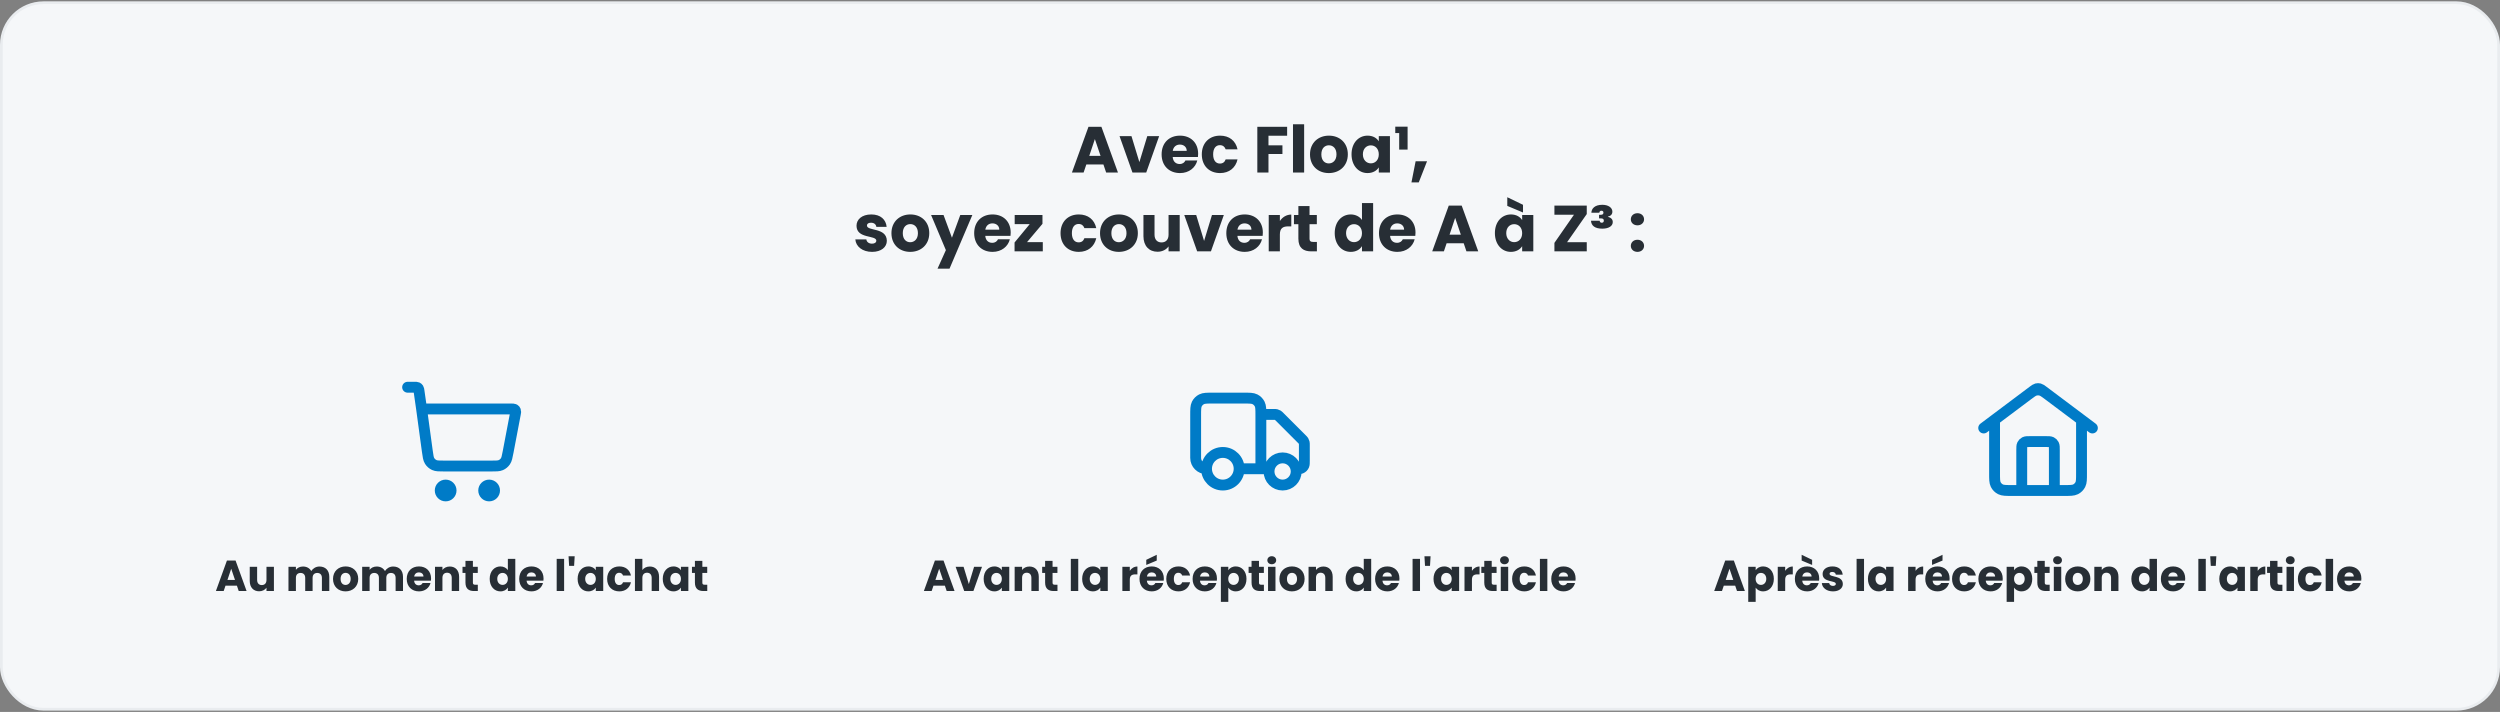
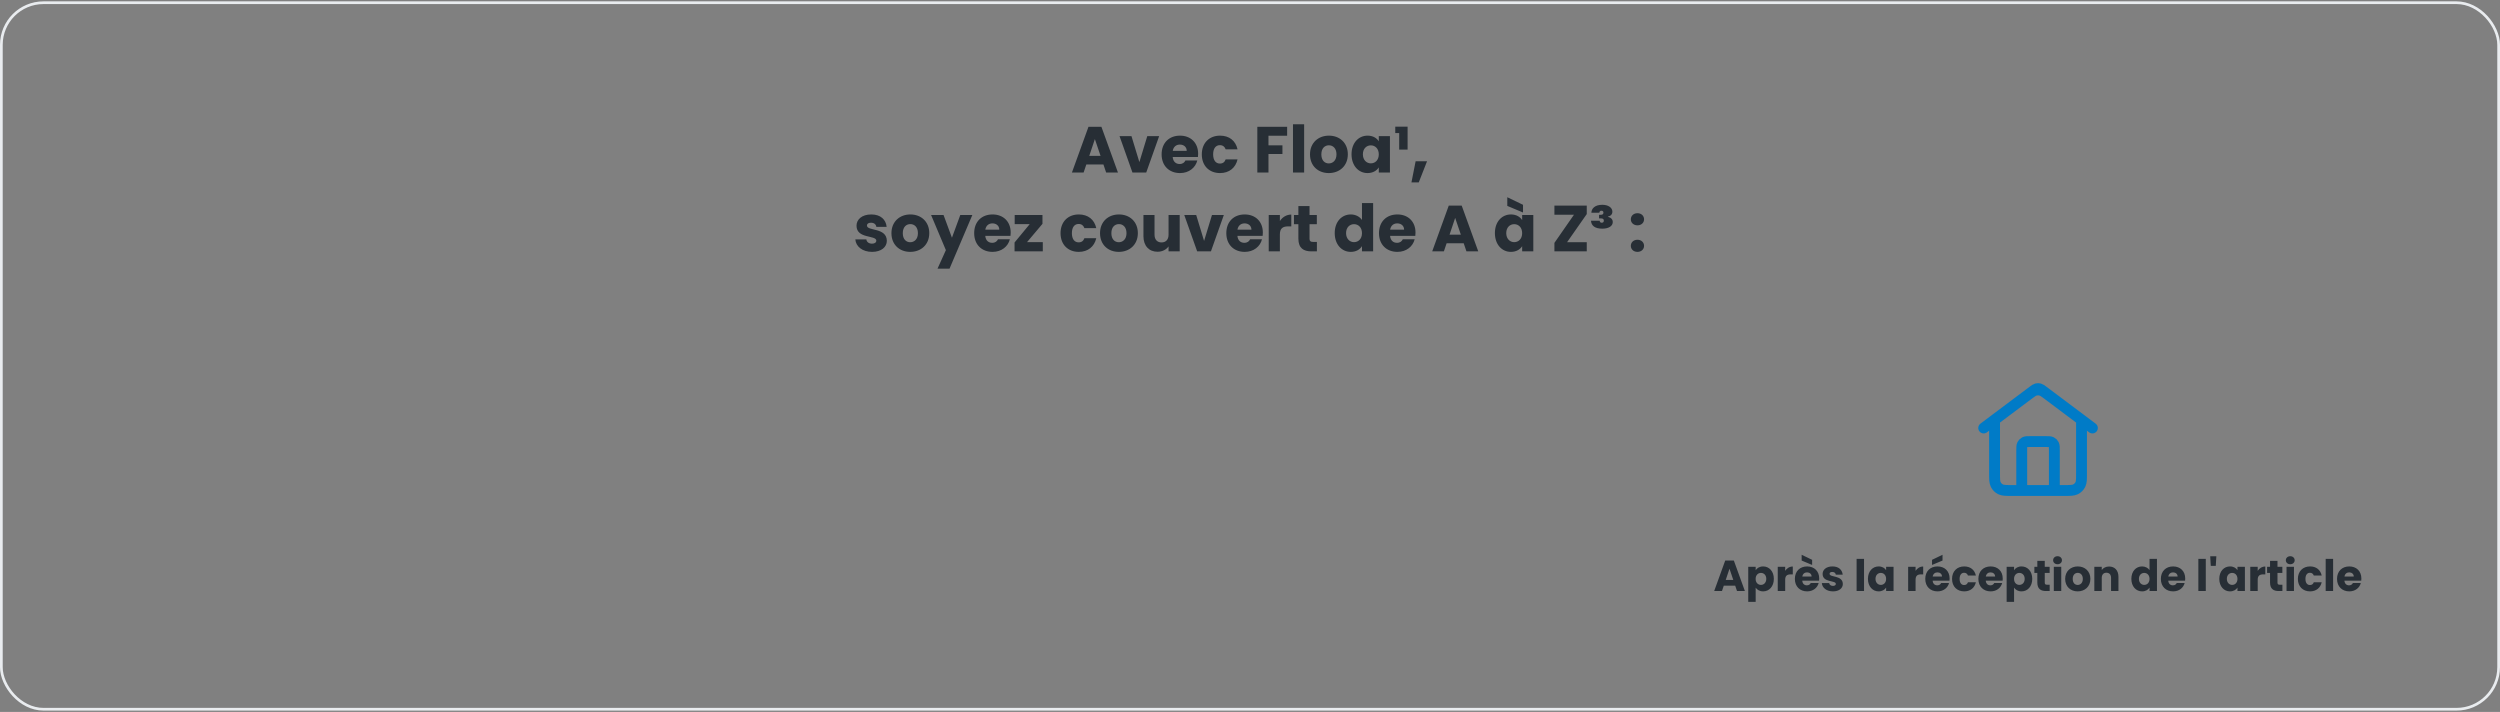
<svg xmlns="http://www.w3.org/2000/svg" width="920" height="262" viewBox="0 0 920 262" fill="none">
  <rect x="0" y="0" width="920" height="262" fill="#808080" stroke="none" />
-   <rect x="0.5" y="1" width="919" height="260" rx="15.5" fill="#F5F7F9" />
  <rect x="0.5" y="1" width="919" height="260" rx="15.5" stroke="#E9ECEF" />
  <path d="M407.066 63.5L406.058 60.524H399.77L398.762 63.5H394.466L400.562 46.652H405.314L411.41 63.5H407.066ZM405.002 57.356L402.914 51.188L400.85 57.356H405.002ZM411.993 50.108H416.385L419.289 59.66L422.193 50.108H426.561L421.809 63.5H416.745L411.993 50.108ZM434.193 53.204C432.849 53.204 431.817 54.02 431.577 55.508H436.713C436.713 54.044 435.561 53.204 434.193 53.204ZM440.601 59.06C439.953 61.676 437.577 63.692 434.241 63.692C430.305 63.692 427.473 61.052 427.473 56.804C427.473 52.556 430.257 49.916 434.241 49.916C438.153 49.916 440.913 52.508 440.913 56.588C440.913 56.972 440.889 57.38 440.841 57.788H431.553C431.697 59.54 432.777 60.356 434.097 60.356C435.249 60.356 435.897 59.78 436.233 59.06H440.601ZM442.262 56.804C442.262 52.58 445.046 49.916 448.982 49.916C452.342 49.916 454.718 51.764 455.414 54.956H451.046C450.71 54.02 450.038 53.42 448.91 53.42C447.446 53.42 446.438 54.572 446.438 56.804C446.438 59.036 447.446 60.188 448.91 60.188C450.038 60.188 450.686 59.636 451.046 58.652H455.414C454.718 61.748 452.342 63.692 448.982 63.692C445.046 63.692 442.262 61.052 442.262 56.804ZM462.695 63.5V46.652H473.663V49.94H466.799V53.492H471.935V56.684H466.799V63.5H462.695ZM475.82 63.5V45.74H479.924V63.5H475.82ZM496.002 56.804C496.002 61.052 492.93 63.692 488.994 63.692C485.058 63.692 482.082 61.052 482.082 56.804C482.082 52.556 485.13 49.916 489.042 49.916C492.978 49.916 496.002 52.556 496.002 56.804ZM486.258 56.804C486.258 59.06 487.506 60.14 488.994 60.14C490.458 60.14 491.826 59.06 491.826 56.804C491.826 54.524 490.482 53.468 489.042 53.468C487.554 53.468 486.258 54.524 486.258 56.804ZM497.363 56.78C497.363 52.556 499.979 49.916 503.267 49.916C505.259 49.916 506.675 50.828 507.395 52.004V50.108H511.499V63.5H507.395V61.604C506.651 62.78 505.235 63.692 503.243 63.692C499.979 63.692 497.363 61.004 497.363 56.78ZM507.395 56.804C507.395 54.668 506.027 53.492 504.467 53.492C502.931 53.492 501.539 54.644 501.539 56.78C501.539 58.916 502.931 60.116 504.467 60.116C506.027 60.116 507.395 58.94 507.395 56.804ZM514.9 55.052V48.98H513.46V46.604H517.996V55.052H514.9ZM519.413 67.124L520.949 59.348H525.149L522.101 67.124H519.413ZM326.356 88.612C326.356 90.94 324.292 92.692 320.932 92.692C317.356 92.692 314.956 90.7 314.764 88.108H318.82C318.916 89.044 319.756 89.668 320.884 89.668C321.94 89.668 322.492 89.188 322.492 88.588C322.492 86.428 315.196 87.988 315.196 83.068C315.196 80.788 317.14 78.916 320.644 78.916C324.1 78.916 326.02 80.836 326.284 83.476H322.492C322.372 82.564 321.676 81.964 320.524 81.964C319.564 81.964 319.036 82.348 319.036 82.996C319.036 85.132 326.284 83.62 326.356 88.612ZM341.971 85.804C341.971 90.052 338.899 92.692 334.963 92.692C331.027 92.692 328.051 90.052 328.051 85.804C328.051 81.556 331.099 78.916 335.011 78.916C338.947 78.916 341.971 81.556 341.971 85.804ZM332.227 85.804C332.227 88.06 333.475 89.14 334.963 89.14C336.427 89.14 337.795 88.06 337.795 85.804C337.795 83.524 336.451 82.468 335.011 82.468C333.523 82.468 332.227 83.524 332.227 85.804ZM350.316 87.484L353.388 79.108H357.828L349.428 98.86H345.012L348.084 92.044L342.636 79.108H347.22L350.316 87.484ZM365.216 82.204C363.872 82.204 362.84 83.02 362.6 84.508H367.736C367.736 83.044 366.584 82.204 365.216 82.204ZM371.624 88.06C370.976 90.676 368.6 92.692 365.264 92.692C361.328 92.692 358.496 90.052 358.496 85.804C358.496 81.556 361.28 78.916 365.264 78.916C369.176 78.916 371.936 81.508 371.936 85.588C371.936 85.972 371.912 86.38 371.864 86.788H362.576C362.72 88.54 363.8 89.356 365.12 89.356C366.272 89.356 366.92 88.78 367.256 88.06H371.624ZM383.629 79.108V82.372L377.941 89.116H383.749V92.5H373.357V89.236L378.925 82.492H373.405V79.108H383.629ZM390.277 85.804C390.277 81.58 393.061 78.916 396.997 78.916C400.357 78.916 402.733 80.764 403.429 83.956H399.061C398.725 83.02 398.053 82.42 396.925 82.42C395.461 82.42 394.453 83.572 394.453 85.804C394.453 88.036 395.461 89.188 396.925 89.188C398.053 89.188 398.701 88.636 399.061 87.652H403.429C402.733 90.748 400.357 92.692 396.997 92.692C393.061 92.692 390.277 90.052 390.277 85.804ZM418.729 85.804C418.729 90.052 415.657 92.692 411.721 92.692C407.785 92.692 404.809 90.052 404.809 85.804C404.809 81.556 407.857 78.916 411.769 78.916C415.705 78.916 418.729 81.556 418.729 85.804ZM408.985 85.804C408.985 88.06 410.233 89.14 411.721 89.14C413.185 89.14 414.553 88.06 414.553 85.804C414.553 83.524 413.209 82.468 411.769 82.468C410.281 82.468 408.985 83.524 408.985 85.804ZM434.13 79.108V92.5H430.026V90.676C429.21 91.828 427.77 92.644 425.97 92.644C422.874 92.644 420.786 90.508 420.786 86.932V79.108H424.866V86.38C424.866 88.204 425.898 89.212 427.434 89.212C429.018 89.212 430.026 88.204 430.026 86.38V79.108H434.13ZM435.806 79.108H440.198L443.102 88.66L446.006 79.108H450.374L445.622 92.5H440.558L435.806 79.108ZM458.005 82.204C456.661 82.204 455.629 83.02 455.389 84.508H460.525C460.525 83.044 459.373 82.204 458.005 82.204ZM464.413 88.06C463.765 90.676 461.389 92.692 458.053 92.692C454.117 92.692 451.285 90.052 451.285 85.804C451.285 81.556 454.069 78.916 458.053 78.916C461.965 78.916 464.725 81.508 464.725 85.588C464.725 85.972 464.701 86.38 464.653 86.788H455.365C455.509 88.54 456.589 89.356 457.909 89.356C459.061 89.356 459.709 88.78 460.045 88.06H464.413ZM470.994 86.284V92.5H466.89V79.108H470.994V81.34C471.93 79.924 473.394 78.964 475.194 78.964V83.308H474.066C472.122 83.308 470.994 83.98 470.994 86.284ZM477.804 87.844V82.516H476.172V79.108H477.804V75.844H481.908V79.108H484.596V82.516H481.908V87.892C481.908 88.684 482.244 89.02 483.156 89.02H484.62V92.5H482.532C479.748 92.5 477.804 91.324 477.804 87.844ZM491.176 85.78C491.176 81.556 493.792 78.916 497.08 78.916C498.856 78.916 500.392 79.732 501.208 80.956V74.74H505.312V92.5H501.208V90.58C500.464 91.804 499.048 92.692 497.08 92.692C493.792 92.692 491.176 90.004 491.176 85.78ZM501.208 85.804C501.208 83.668 499.84 82.492 498.28 82.492C496.744 82.492 495.352 83.644 495.352 85.78C495.352 87.916 496.744 89.116 498.28 89.116C499.84 89.116 501.208 87.94 501.208 85.804ZM514.185 82.204C512.841 82.204 511.809 83.02 511.569 84.508H516.705C516.705 83.044 515.553 82.204 514.185 82.204ZM520.593 88.06C519.945 90.676 517.569 92.692 514.233 92.692C510.297 92.692 507.465 90.052 507.465 85.804C507.465 81.556 510.249 78.916 514.233 78.916C518.145 78.916 520.905 81.508 520.905 85.588C520.905 85.972 520.881 86.38 520.833 86.788H511.545C511.689 88.54 512.769 89.356 514.089 89.356C515.241 89.356 515.889 88.78 516.225 88.06H520.593ZM539.652 92.5L538.644 89.524H532.356L531.348 92.5H527.052L533.148 75.652H537.9L543.996 92.5H539.652ZM537.588 86.356L535.5 80.188L533.436 86.356H537.588ZM550.121 85.78C550.121 81.556 552.737 78.916 556.025 78.916C558.017 78.916 559.433 79.828 560.153 81.004V79.108H564.257V92.5H560.153V90.604C559.409 91.78 557.993 92.692 556.001 92.692C552.737 92.692 550.121 90.004 550.121 85.78ZM560.153 85.804C560.153 83.668 558.785 82.492 557.225 82.492C555.689 82.492 554.297 83.644 554.297 85.78C554.297 87.916 555.689 89.116 557.225 89.116C558.785 89.116 560.153 87.94 560.153 85.804ZM554.681 75.772V72.58L560.465 75.364V78.196L554.681 75.772ZM583.928 75.652V78.772L576.68 89.14H583.928V92.5H572.024V89.38L579.224 79.012H572.024V75.652H583.928ZM585.625 78.292C585.673 76.756 586.873 75.364 589.657 75.364C591.889 75.364 593.353 76.444 593.353 77.884C593.353 78.892 592.729 79.492 591.721 79.708V79.78C592.873 80.092 593.497 80.716 593.497 81.724C593.497 83.212 591.961 84.148 589.657 84.148C586.825 84.148 585.601 82.996 585.481 81.22H588.673C588.721 81.748 589.009 81.964 589.465 81.964C589.897 81.964 590.209 81.724 590.209 81.196C590.209 80.644 589.849 80.38 589.273 80.38H588.457V79.036H589.129C589.729 79.036 590.065 78.796 590.065 78.244C590.065 77.812 589.801 77.548 589.321 77.548C588.865 77.548 588.625 77.788 588.553 78.292H585.625ZM605.016 90.484C605.016 91.708 604.032 92.692 602.592 92.692C601.128 92.692 600.144 91.708 600.144 90.484C600.144 89.212 601.128 88.228 602.592 88.228C604.032 88.228 605.016 89.212 605.016 90.484ZM605.016 80.716C605.016 81.94 604.032 82.924 602.592 82.924C601.128 82.924 600.144 81.94 600.144 80.716C600.144 79.444 601.128 78.46 602.592 78.46C604.032 78.46 605.016 79.444 605.016 80.716Z" fill="#272E35" />
  <g clip-path="url(#clip0_2164_1712)">
    <path d="M150 142.5H152.612C153.104 142.5 153.35 142.5 153.548 142.59C153.723 142.67 153.871 142.798 153.974 142.96C154.092 143.143 154.127 143.387 154.196 143.874L155.143 150.5M155.143 150.5L157.247 165.963C157.514 167.925 157.647 168.906 158.116 169.645C158.53 170.295 159.122 170.813 159.823 171.135C160.618 171.5 161.608 171.5 163.588 171.5H180.704C182.589 171.5 183.532 171.5 184.302 171.161C184.981 170.862 185.564 170.38 185.985 169.768C186.462 169.075 186.638 168.149 186.991 166.298L189.638 152.399C189.762 151.748 189.824 151.422 189.734 151.167C189.656 150.944 189.5 150.755 189.295 150.636C189.062 150.5 188.73 150.5 188.066 150.5H155.143ZM166 180.5C166 181.605 165.105 182.5 164 182.5C162.895 182.5 162 181.605 162 180.5C162 179.395 162.895 178.5 164 178.5C165.105 178.5 166 179.395 166 180.5ZM182 180.5C182 181.605 181.105 182.5 180 182.5C178.895 182.5 178 181.605 178 180.5C178 179.395 178.895 178.5 180 178.5C181.105 178.5 182 179.395 182 180.5Z" stroke="#007BC7" stroke-width="4" stroke-linecap="round" stroke-linejoin="round" />
-     <path d="M87.851 217.5L87.179 215.516H82.987L82.315 217.5H79.451L83.515 206.268H86.683L90.747 217.5H87.851ZM86.475 213.404L85.083 209.292L83.707 213.404H86.475ZM100.8 208.572V217.5H98.064V216.284C97.52 217.052 96.56 217.596 95.36 217.596C93.296 217.596 91.904 216.172 91.904 213.788V208.572H94.624V213.42C94.624 214.636 95.312 215.308 96.336 215.308C97.392 215.308 98.064 214.636 98.064 213.42V208.572H100.8ZM118.46 217.5V212.652C118.46 211.484 117.788 210.844 116.748 210.844C115.708 210.844 115.036 211.484 115.036 212.652V217.5H112.316V212.652C112.316 211.484 111.644 210.844 110.604 210.844C109.564 210.844 108.892 211.484 108.892 212.652V217.5H106.156V208.572H108.892V209.692C109.42 208.972 110.332 208.476 111.5 208.476C112.844 208.476 113.932 209.068 114.54 210.14C115.132 209.196 116.252 208.476 117.548 208.476C119.756 208.476 121.18 209.884 121.18 212.284V217.5H118.46ZM131.83 213.036C131.83 215.868 129.782 217.628 127.158 217.628C124.534 217.628 122.55 215.868 122.55 213.036C122.55 210.204 124.582 208.444 127.19 208.444C129.814 208.444 131.83 210.204 131.83 213.036ZM125.334 213.036C125.334 214.54 126.166 215.26 127.158 215.26C128.134 215.26 129.046 214.54 129.046 213.036C129.046 211.516 128.15 210.812 127.19 210.812C126.198 210.812 125.334 211.516 125.334 213.036ZM145.585 217.5V212.652C145.585 211.484 144.913 210.844 143.873 210.844C142.833 210.844 142.161 211.484 142.161 212.652V217.5H139.441V212.652C139.441 211.484 138.769 210.844 137.729 210.844C136.689 210.844 136.017 211.484 136.017 212.652V217.5H133.281V208.572H136.017V209.692C136.545 208.972 137.457 208.476 138.625 208.476C139.969 208.476 141.057 209.068 141.665 210.14C142.257 209.196 143.377 208.476 144.673 208.476C146.881 208.476 148.305 209.884 148.305 212.284V217.5H145.585ZM154.155 210.636C153.259 210.636 152.571 211.18 152.411 212.172H155.835C155.835 211.196 155.067 210.636 154.155 210.636ZM158.427 214.54C157.995 216.284 156.411 217.628 154.187 217.628C151.563 217.628 149.675 215.868 149.675 213.036C149.675 210.204 151.531 208.444 154.187 208.444C156.795 208.444 158.635 210.172 158.635 212.892C158.635 213.148 158.619 213.42 158.587 213.692H152.395C152.491 214.86 153.211 215.404 154.091 215.404C154.859 215.404 155.291 215.02 155.515 214.54H158.427ZM166.238 217.5V212.652C166.238 211.436 165.566 210.764 164.526 210.764C163.486 210.764 162.814 211.436 162.814 212.652V217.5H160.078V208.572H162.814V209.756C163.358 209.004 164.318 208.476 165.518 208.476C167.582 208.476 168.958 209.884 168.958 212.284V217.5H166.238ZM171.291 214.396V210.844H170.203V208.572H171.291V206.396H174.027V208.572H175.819V210.844H174.027V214.428C174.027 214.956 174.251 215.18 174.859 215.18H175.835V217.5H174.443C172.587 217.5 171.291 216.716 171.291 214.396ZM180.206 213.02C180.206 210.204 181.95 208.444 184.142 208.444C185.326 208.444 186.35 208.988 186.894 209.804V205.66H189.63V217.5H186.894V216.22C186.398 217.036 185.454 217.628 184.142 217.628C181.95 217.628 180.206 215.836 180.206 213.02ZM186.894 213.036C186.894 211.612 185.982 210.828 184.942 210.828C183.918 210.828 182.99 211.596 182.99 213.02C182.99 214.444 183.918 215.244 184.942 215.244C185.982 215.244 186.894 214.46 186.894 213.036ZM195.545 210.636C194.649 210.636 193.961 211.18 193.801 212.172H197.225C197.225 211.196 196.457 210.636 195.545 210.636ZM199.817 214.54C199.385 216.284 197.801 217.628 195.577 217.628C192.953 217.628 191.065 215.868 191.065 213.036C191.065 210.204 192.921 208.444 195.577 208.444C198.185 208.444 200.025 210.172 200.025 212.892C200.025 213.148 200.009 213.42 199.977 213.692H193.785C193.881 214.86 194.601 215.404 195.481 215.404C196.249 215.404 196.681 215.02 196.905 214.54H199.817ZM204.859 217.5V205.66H207.595V217.5H204.859ZM209.434 208.236L209.226 204.7H211.482L211.274 208.236H209.434ZM212.565 213.02C212.565 210.204 214.309 208.444 216.501 208.444C217.829 208.444 218.773 209.052 219.253 209.836V208.572H221.989V217.5H219.253V216.236C218.757 217.02 217.813 217.628 216.485 217.628C214.309 217.628 212.565 215.836 212.565 213.02ZM219.253 213.036C219.253 211.612 218.341 210.828 217.301 210.828C216.277 210.828 215.349 211.596 215.349 213.02C215.349 214.444 216.277 215.244 217.301 215.244C218.341 215.244 219.253 214.46 219.253 213.036ZM223.425 213.036C223.425 210.22 225.281 208.444 227.905 208.444C230.145 208.444 231.729 209.676 232.193 211.804H229.281C229.057 211.18 228.609 210.78 227.857 210.78C226.881 210.78 226.209 211.548 226.209 213.036C226.209 214.524 226.881 215.292 227.857 215.292C228.609 215.292 229.041 214.924 229.281 214.268H232.193C231.729 216.332 230.145 217.628 227.905 217.628C225.281 217.628 223.425 215.868 223.425 213.036ZM233.656 217.5V205.66H236.392V209.772C236.936 209.004 237.912 208.476 239.144 208.476C241.176 208.476 242.536 209.884 242.536 212.284V217.5H239.816V212.652C239.816 211.436 239.144 210.764 238.104 210.764C237.064 210.764 236.392 211.436 236.392 212.652V217.5H233.656ZM243.893 213.02C243.893 210.204 245.637 208.444 247.829 208.444C249.157 208.444 250.101 209.052 250.581 209.836V208.572H253.317V217.5H250.581V216.236C250.085 217.02 249.141 217.628 247.813 217.628C245.637 217.628 243.893 215.836 243.893 213.02ZM250.581 213.036C250.581 211.612 249.669 210.828 248.629 210.828C247.605 210.828 246.677 211.596 246.677 213.02C246.677 214.444 247.605 215.244 248.629 215.244C249.669 215.244 250.581 214.46 250.581 213.036ZM255.729 214.396V210.844H254.641V208.572H255.729V206.396H258.465V208.572H260.257V210.844H258.465V214.428C258.465 214.956 258.689 215.18 259.297 215.18H260.273V217.5H258.881C257.025 217.5 255.729 216.716 255.729 214.396Z" fill="#272E35" />
  </g>
  <g clip-path="url(#clip1_2164_1712)">
    <path d="M464 152.5H468.675C469.164 152.5 469.408 152.5 469.638 152.555C469.843 152.604 470.038 152.685 470.217 152.795C470.418 152.918 470.591 153.091 470.937 153.437L479.063 161.563C479.409 161.909 479.582 162.082 479.705 162.283C479.815 162.462 479.896 162.657 479.945 162.862C480 163.092 480 163.336 480 163.825V169.5C480 170.432 480 170.898 479.848 171.265C479.645 171.755 479.255 172.145 478.765 172.348C478.398 172.5 477.932 172.5 477 172.5M467 172.5H464M464 172.5V152.9C464 150.66 464 149.54 463.564 148.684C463.181 147.931 462.569 147.319 461.816 146.936C460.96 146.5 459.84 146.5 457.6 146.5H446.4C444.16 146.5 443.04 146.5 442.184 146.936C441.431 147.319 440.819 147.931 440.436 148.684C440 149.54 440 150.66 440 152.9V168.5C440 170.709 441.791 172.5 444 172.5M464 172.5H456M456 172.5C456 175.814 453.314 178.5 450 178.5C446.686 178.5 444 175.814 444 172.5M456 172.5C456 169.186 453.314 166.5 450 166.5C446.686 166.5 444 169.186 444 172.5M477 173.5C477 176.261 474.761 178.5 472 178.5C469.239 178.5 467 176.261 467 173.5C467 170.739 469.239 168.5 472 168.5C474.761 168.5 477 170.739 477 173.5Z" stroke="#007BC7" stroke-width="4" stroke-linecap="round" stroke-linejoin="round" />
-     <path d="M348.383 217.5L347.711 215.516H343.519L342.847 217.5H339.983L344.047 206.268H347.215L351.279 217.5H348.383ZM347.007 213.404L345.615 209.292L344.239 213.404H347.007ZM351.667 208.572H354.595L356.531 214.94L358.467 208.572H361.379L358.211 217.5H354.835L351.667 208.572ZM361.987 213.02C361.987 210.204 363.731 208.444 365.923 208.444C367.251 208.444 368.195 209.052 368.675 209.836V208.572H371.411V217.5H368.675V216.236C368.179 217.02 367.235 217.628 365.907 217.628C363.731 217.628 361.987 215.836 361.987 213.02ZM368.675 213.036C368.675 211.612 367.763 210.828 366.723 210.828C365.699 210.828 364.771 211.596 364.771 213.02C364.771 214.444 365.699 215.244 366.723 215.244C367.763 215.244 368.675 214.46 368.675 213.036ZM379.55 217.5V212.652C379.55 211.436 378.878 210.764 377.838 210.764C376.798 210.764 376.126 211.436 376.126 212.652V217.5H373.39V208.572H376.126V209.756C376.67 209.004 377.63 208.476 378.83 208.476C380.894 208.476 382.27 209.884 382.27 212.284V217.5H379.55ZM384.604 214.396V210.844H383.516V208.572H384.604V206.396H387.34V208.572H389.132V210.844H387.34V214.428C387.34 214.956 387.564 215.18 388.172 215.18H389.148V217.5H387.756C385.9 217.5 384.604 216.716 384.604 214.396ZM394.062 217.5V205.66H396.798V217.5H394.062ZM398.237 213.02C398.237 210.204 399.981 208.444 402.173 208.444C403.501 208.444 404.445 209.052 404.925 209.836V208.572H407.661V217.5H404.925V216.236C404.429 217.02 403.485 217.628 402.157 217.628C399.981 217.628 398.237 215.836 398.237 213.02ZM404.925 213.036C404.925 211.612 404.013 210.828 402.973 210.828C401.949 210.828 401.021 211.596 401.021 213.02C401.021 214.444 401.949 215.244 402.973 215.244C404.013 215.244 404.925 214.46 404.925 213.036ZM415.767 213.356V217.5H413.031V208.572H415.767V210.06C416.391 209.116 417.367 208.476 418.567 208.476V211.372H417.815C416.519 211.372 415.767 211.82 415.767 213.356ZM423.811 210.636C422.915 210.636 422.227 211.18 422.067 212.172H425.491C425.491 211.196 424.723 210.636 423.811 210.636ZM428.083 214.54C427.651 216.284 426.067 217.628 423.843 217.628C421.219 217.628 419.331 215.868 419.331 213.036C419.331 210.204 421.187 208.444 423.843 208.444C426.451 208.444 428.291 210.172 428.291 212.892C428.291 213.148 428.275 213.42 428.243 213.692H422.051C422.147 214.86 422.867 215.404 423.747 215.404C424.515 215.404 424.947 215.02 425.171 214.54H428.083ZM421.827 206.012L425.683 204.156V206.284L421.827 207.9V206.012ZM429.19 213.036C429.19 210.22 431.046 208.444 433.67 208.444C435.91 208.444 437.494 209.676 437.958 211.804H435.046C434.822 211.18 434.374 210.78 433.622 210.78C432.646 210.78 431.974 211.548 431.974 213.036C431.974 214.524 432.646 215.292 433.622 215.292C434.374 215.292 434.806 214.924 435.046 214.268H437.958C437.494 216.332 435.91 217.628 433.67 217.628C431.046 217.628 429.19 215.868 429.19 213.036ZM443.358 210.636C442.462 210.636 441.774 211.18 441.614 212.172H445.038C445.038 211.196 444.27 210.636 443.358 210.636ZM447.63 214.54C447.198 216.284 445.614 217.628 443.39 217.628C440.766 217.628 438.878 215.868 438.878 213.036C438.878 210.204 440.734 208.444 443.39 208.444C445.998 208.444 447.838 210.172 447.838 212.892C447.838 213.148 447.822 213.42 447.79 213.692H441.598C441.694 214.86 442.414 215.404 443.294 215.404C444.062 215.404 444.494 215.02 444.718 214.54H447.63ZM452.017 209.836C452.513 209.052 453.457 208.444 454.769 208.444C456.961 208.444 458.705 210.204 458.705 213.02C458.705 215.836 456.961 217.628 454.769 217.628C453.457 217.628 452.513 217.004 452.017 216.252V221.756H449.281V208.572H452.017V209.836ZM455.921 213.02C455.921 211.596 454.993 210.828 453.953 210.828C452.929 210.828 452.001 211.612 452.001 213.036C452.001 214.46 452.929 215.244 453.953 215.244C454.993 215.244 455.921 214.444 455.921 213.02ZM460.572 214.396V210.844H459.484V208.572H460.572V206.396H463.308V208.572H465.1V210.844H463.308V214.428C463.308 214.956 463.532 215.18 464.14 215.18H465.116V217.5H463.724C461.868 217.5 460.572 216.716 460.572 214.396ZM466.64 217.5V208.572H469.376V217.5H466.64ZM468.016 207.644C467.04 207.644 466.384 206.988 466.384 206.172C466.384 205.34 467.04 204.684 468.016 204.684C468.976 204.684 469.632 205.34 469.632 206.172C469.632 206.988 468.976 207.644 468.016 207.644ZM480.095 213.036C480.095 215.868 478.047 217.628 475.423 217.628C472.799 217.628 470.815 215.868 470.815 213.036C470.815 210.204 472.847 208.444 475.455 208.444C478.079 208.444 480.095 210.204 480.095 213.036ZM473.599 213.036C473.599 214.54 474.431 215.26 475.423 215.26C476.399 215.26 477.311 214.54 477.311 213.036C477.311 211.516 476.415 210.812 475.455 210.812C474.463 210.812 473.599 211.516 473.599 213.036ZM487.707 217.5V212.652C487.707 211.436 487.035 210.764 485.995 210.764C484.955 210.764 484.283 211.436 484.283 212.652V217.5H481.547V208.572H484.283V209.756C484.827 209.004 485.787 208.476 486.987 208.476C489.051 208.476 490.427 209.884 490.427 212.284V217.5H487.707ZM495.175 213.02C495.175 210.204 496.919 208.444 499.111 208.444C500.295 208.444 501.319 208.988 501.863 209.804V205.66H504.599V217.5H501.863V216.22C501.367 217.036 500.423 217.628 499.111 217.628C496.919 217.628 495.175 215.836 495.175 213.02ZM501.863 213.036C501.863 211.612 500.951 210.828 499.911 210.828C498.887 210.828 497.959 211.596 497.959 213.02C497.959 214.444 498.887 215.244 499.911 215.244C500.951 215.244 501.863 214.46 501.863 213.036ZM510.514 210.636C509.618 210.636 508.93 211.18 508.77 212.172H512.194C512.194 211.196 511.426 210.636 510.514 210.636ZM514.786 214.54C514.354 216.284 512.77 217.628 510.546 217.628C507.922 217.628 506.034 215.868 506.034 213.036C506.034 210.204 507.89 208.444 510.546 208.444C513.154 208.444 514.994 210.172 514.994 212.892C514.994 213.148 514.978 213.42 514.946 213.692H508.754C508.85 214.86 509.57 215.404 510.45 215.404C511.218 215.404 511.65 215.02 511.874 214.54H514.786ZM519.828 217.5V205.66H522.564V217.5H519.828ZM524.403 208.236L524.195 204.7H526.451L526.243 208.236H524.403ZM527.534 213.02C527.534 210.204 529.278 208.444 531.47 208.444C532.798 208.444 533.742 209.052 534.222 209.836V208.572H536.958V217.5H534.222V216.236C533.726 217.02 532.782 217.628 531.454 217.628C529.278 217.628 527.534 215.836 527.534 213.02ZM534.222 213.036C534.222 211.612 533.31 210.828 532.27 210.828C531.246 210.828 530.318 211.596 530.318 213.02C530.318 214.444 531.246 215.244 532.27 215.244C533.31 215.244 534.222 214.46 534.222 213.036ZM541.673 213.356V217.5H538.937V208.572H541.673V210.06C542.297 209.116 543.273 208.476 544.473 208.476V211.372H543.721C542.425 211.372 541.673 211.82 541.673 213.356ZM546.213 214.396V210.844H545.125V208.572H546.213V206.396H548.949V208.572H550.741V210.844H548.949V214.428C548.949 214.956 549.173 215.18 549.781 215.18H550.757V217.5H549.365C547.509 217.5 546.213 216.716 546.213 214.396ZM552.281 217.5V208.572H555.017V217.5H552.281ZM553.657 207.644C552.681 207.644 552.025 206.988 552.025 206.172C552.025 205.34 552.681 204.684 553.657 204.684C554.617 204.684 555.273 205.34 555.273 206.172C555.273 206.988 554.617 207.644 553.657 207.644ZM556.456 213.036C556.456 210.22 558.312 208.444 560.936 208.444C563.176 208.444 564.76 209.676 565.224 211.804H562.312C562.088 211.18 561.64 210.78 560.888 210.78C559.912 210.78 559.24 211.548 559.24 213.036C559.24 214.524 559.912 215.292 560.888 215.292C561.64 215.292 562.072 214.924 562.312 214.268H565.224C564.76 216.332 563.176 217.628 560.936 217.628C558.312 217.628 556.456 215.868 556.456 213.036ZM566.687 217.5V205.66H569.423V217.5H566.687ZM575.342 210.636C574.446 210.636 573.758 211.18 573.598 212.172H577.022C577.022 211.196 576.254 210.636 575.342 210.636ZM579.614 214.54C579.182 216.284 577.598 217.628 575.374 217.628C572.75 217.628 570.862 215.868 570.862 213.036C570.862 210.204 572.718 208.444 575.374 208.444C577.982 208.444 579.822 210.172 579.822 212.892C579.822 213.148 579.806 213.42 579.774 213.692H573.582C573.678 214.86 574.398 215.404 575.278 215.404C576.046 215.404 576.478 215.02 576.702 214.54H579.614Z" fill="#272E35" />
  </g>
  <g clip-path="url(#clip2_2164_1712)">
    <path d="M744 180.5V165.7C744 164.58 744 164.02 744.218 163.592C744.41 163.216 744.716 162.91 745.092 162.718C745.52 162.5 746.08 162.5 747.2 162.5H752.8C753.92 162.5 754.48 162.5 754.908 162.718C755.284 162.91 755.59 163.216 755.782 163.592C756 164.02 756 164.58 756 165.7V180.5M730 157.5L748.08 143.94C748.769 143.424 749.113 143.165 749.491 143.066C749.825 142.978 750.175 142.978 750.509 143.066C750.887 143.165 751.231 143.424 751.92 143.94L770 157.5M734 154.5V174.1C734 176.34 734 177.46 734.436 178.316C734.819 179.069 735.431 179.681 736.184 180.064C737.04 180.5 738.16 180.5 740.4 180.5H759.6C761.84 180.5 762.96 180.5 763.816 180.064C764.569 179.681 765.181 179.069 765.564 178.316C766 177.46 766 176.34 766 174.1V154.5L753.84 145.38C752.463 144.347 751.774 143.831 751.018 143.632C750.351 143.456 749.649 143.456 748.982 143.632C748.226 143.831 747.537 144.347 746.16 145.38L734 154.5Z" stroke="#007BC7" stroke-width="4" stroke-linecap="round" stroke-linejoin="round" />
    <path d="M639.219 217.5L638.547 215.516H634.355L633.683 217.5H630.819L634.883 206.268H638.051L642.115 217.5H639.219ZM637.843 213.404L636.451 209.292L635.075 213.404H637.843ZM646.087 209.836C646.583 209.052 647.527 208.444 648.839 208.444C651.031 208.444 652.775 210.204 652.775 213.02C652.775 215.836 651.031 217.628 648.839 217.628C647.527 217.628 646.583 217.004 646.087 216.252V221.756H643.351V208.572H646.087V209.836ZM649.991 213.02C649.991 211.596 649.063 210.828 648.023 210.828C646.999 210.828 646.071 211.612 646.071 213.036C646.071 214.46 646.999 215.244 648.023 215.244C649.063 215.244 649.991 214.444 649.991 213.02ZM656.947 213.356V217.5H654.211V208.572H656.947V210.06C657.571 209.116 658.547 208.476 659.747 208.476V211.372H658.995C657.699 211.372 656.947 211.82 656.947 213.356ZM664.991 210.636C664.095 210.636 663.407 211.18 663.247 212.172H666.671C666.671 211.196 665.903 210.636 664.991 210.636ZM669.263 214.54C668.831 216.284 667.247 217.628 665.023 217.628C662.399 217.628 660.511 215.868 660.511 213.036C660.511 210.204 662.367 208.444 665.023 208.444C667.631 208.444 669.47 210.172 669.47 212.892C669.47 213.148 669.455 213.42 669.423 213.692H663.231C663.327 214.86 664.047 215.404 664.927 215.404C665.695 215.404 666.127 215.02 666.351 214.54H669.263ZM663.007 206.284V204.156L666.863 206.012V207.9L663.007 206.284ZM678.162 214.908C678.162 216.46 676.786 217.628 674.546 217.628C672.162 217.628 670.562 216.3 670.434 214.572H673.138C673.202 215.196 673.762 215.612 674.514 215.612C675.218 215.612 675.586 215.292 675.586 214.892C675.586 213.452 670.722 214.492 670.722 211.212C670.722 209.692 672.018 208.444 674.354 208.444C676.658 208.444 677.938 209.724 678.114 211.484H675.586C675.506 210.876 675.042 210.476 674.274 210.476C673.634 210.476 673.282 210.732 673.282 211.164C673.282 212.588 678.114 211.58 678.162 214.908ZM683.226 217.5V205.66H685.962V217.5H683.226ZM687.401 213.02C687.401 210.204 689.145 208.444 691.337 208.444C692.665 208.444 693.609 209.052 694.089 209.836V208.572H696.825V217.5H694.089V216.236C693.593 217.02 692.649 217.628 691.321 217.628C689.145 217.628 687.401 215.836 687.401 213.02ZM694.089 213.036C694.089 211.612 693.177 210.828 692.137 210.828C691.113 210.828 690.185 211.596 690.185 213.02C690.185 214.444 691.113 215.244 692.137 215.244C693.177 215.244 694.089 214.46 694.089 213.036ZM704.931 213.356V217.5H702.195V208.572H704.931V210.06C705.555 209.116 706.531 208.476 707.731 208.476V211.372H706.979C705.683 211.372 704.931 211.82 704.931 213.356ZM712.975 210.636C712.079 210.636 711.391 211.18 711.231 212.172H714.655C714.655 211.196 713.887 210.636 712.975 210.636ZM717.247 214.54C716.815 216.284 715.231 217.628 713.007 217.628C710.383 217.628 708.495 215.868 708.495 213.036C708.495 210.204 710.351 208.444 713.007 208.444C715.615 208.444 717.455 210.172 717.455 212.892C717.455 213.148 717.439 213.42 717.407 213.692H711.215C711.311 214.86 712.031 215.404 712.911 215.404C713.679 215.404 714.111 215.02 714.335 214.54H717.247ZM710.991 206.012L714.847 204.156V206.284L710.991 207.9V206.012ZM718.354 213.036C718.354 210.22 720.21 208.444 722.834 208.444C725.074 208.444 726.658 209.676 727.122 211.804H724.21C723.986 211.18 723.538 210.78 722.786 210.78C721.81 210.78 721.138 211.548 721.138 213.036C721.138 214.524 721.81 215.292 722.786 215.292C723.538 215.292 723.97 214.924 724.21 214.268H727.122C726.658 216.332 725.074 217.628 722.834 217.628C720.21 217.628 718.354 215.868 718.354 213.036ZM732.522 210.636C731.626 210.636 730.938 211.18 730.778 212.172H734.202C734.202 211.196 733.434 210.636 732.522 210.636ZM736.794 214.54C736.362 216.284 734.778 217.628 732.554 217.628C729.93 217.628 728.042 215.868 728.042 213.036C728.042 210.204 729.898 208.444 732.554 208.444C735.162 208.444 737.002 210.172 737.002 212.892C737.002 213.148 736.986 213.42 736.954 213.692H730.762C730.858 214.86 731.578 215.404 732.458 215.404C733.226 215.404 733.658 215.02 733.882 214.54H736.794ZM741.181 209.836C741.677 209.052 742.621 208.444 743.933 208.444C746.125 208.444 747.869 210.204 747.869 213.02C747.869 215.836 746.125 217.628 743.933 217.628C742.621 217.628 741.677 217.004 741.181 216.252V221.756H738.445V208.572H741.181V209.836ZM745.085 213.02C745.085 211.596 744.157 210.828 743.117 210.828C742.093 210.828 741.165 211.612 741.165 213.036C741.165 214.46 742.093 215.244 743.117 215.244C744.157 215.244 745.085 214.444 745.085 213.02ZM749.737 214.396V210.844H748.649V208.572H749.737V206.396H752.473V208.572H754.265V210.844H752.473V214.428C752.473 214.956 752.697 215.18 753.305 215.18H754.281V217.5H752.889C751.033 217.5 749.737 216.716 749.737 214.396ZM755.805 217.5V208.572H758.541V217.5H755.805ZM757.181 207.644C756.205 207.644 755.549 206.988 755.549 206.172C755.549 205.34 756.205 204.684 757.181 204.684C758.141 204.684 758.797 205.34 758.797 206.172C758.797 206.988 758.141 207.644 757.181 207.644ZM769.259 213.036C769.259 215.868 767.211 217.628 764.587 217.628C761.963 217.628 759.979 215.868 759.979 213.036C759.979 210.204 762.011 208.444 764.619 208.444C767.243 208.444 769.259 210.204 769.259 213.036ZM762.763 213.036C762.763 214.54 763.595 215.26 764.587 215.26C765.563 215.26 766.475 214.54 766.475 213.036C766.475 211.516 765.579 210.812 764.619 210.812C763.627 210.812 762.763 211.516 762.763 213.036ZM776.871 217.5V212.652C776.871 211.436 776.199 210.764 775.159 210.764C774.119 210.764 773.447 211.436 773.447 212.652V217.5H770.711V208.572H773.447V209.756C773.991 209.004 774.951 208.476 776.151 208.476C778.215 208.476 779.591 209.884 779.591 212.284V217.5H776.871ZM784.339 213.02C784.339 210.204 786.083 208.444 788.275 208.444C789.459 208.444 790.483 208.988 791.027 209.804V205.66H793.763V217.5H791.027V216.22C790.531 217.036 789.587 217.628 788.275 217.628C786.083 217.628 784.339 215.836 784.339 213.02ZM791.027 213.036C791.027 211.612 790.115 210.828 789.075 210.828C788.051 210.828 787.123 211.596 787.123 213.02C787.123 214.444 788.051 215.244 789.075 215.244C790.115 215.244 791.027 214.46 791.027 213.036ZM799.678 210.636C798.782 210.636 798.094 211.18 797.934 212.172H801.358C801.358 211.196 800.59 210.636 799.678 210.636ZM803.95 214.54C803.518 216.284 801.934 217.628 799.71 217.628C797.086 217.628 795.198 215.868 795.198 213.036C795.198 210.204 797.054 208.444 799.71 208.444C802.318 208.444 804.158 210.172 804.158 212.892C804.158 213.148 804.142 213.42 804.11 213.692H797.918C798.014 214.86 798.734 215.404 799.614 215.404C800.382 215.404 800.814 215.02 801.038 214.54H803.95ZM808.992 217.5V205.66H811.728V217.5H808.992ZM813.567 208.236L813.359 204.7H815.615L815.407 208.236H813.567ZM816.698 213.02C816.698 210.204 818.442 208.444 820.634 208.444C821.962 208.444 822.906 209.052 823.386 209.836V208.572H826.122V217.5H823.386V216.236C822.89 217.02 821.946 217.628 820.618 217.628C818.442 217.628 816.698 215.836 816.698 213.02ZM823.386 213.036C823.386 211.612 822.474 210.828 821.434 210.828C820.41 210.828 819.482 211.596 819.482 213.02C819.482 214.444 820.41 215.244 821.434 215.244C822.474 215.244 823.386 214.46 823.386 213.036ZM830.837 213.356V217.5H828.101V208.572H830.837V210.06C831.461 209.116 832.437 208.476 833.637 208.476V211.372H832.885C831.589 211.372 830.837 211.82 830.837 213.356ZM835.377 214.396V210.844H834.289V208.572H835.377V206.396H838.113V208.572H839.905V210.844H838.113V214.428C838.113 214.956 838.337 215.18 838.945 215.18H839.921V217.5H838.529C836.673 217.5 835.377 216.716 835.377 214.396ZM841.445 217.5V208.572H844.181V217.5H841.445ZM842.821 207.644C841.845 207.644 841.189 206.988 841.189 206.172C841.189 205.34 841.845 204.684 842.821 204.684C843.781 204.684 844.437 205.34 844.437 206.172C844.437 206.988 843.781 207.644 842.821 207.644ZM845.62 213.036C845.62 210.22 847.476 208.444 850.1 208.444C852.34 208.444 853.924 209.676 854.388 211.804H851.476C851.252 211.18 850.804 210.78 850.052 210.78C849.076 210.78 848.404 211.548 848.404 213.036C848.404 214.524 849.076 215.292 850.052 215.292C850.804 215.292 851.236 214.924 851.476 214.268H854.388C853.924 216.332 852.34 217.628 850.1 217.628C847.476 217.628 845.62 215.868 845.62 213.036ZM855.851 217.5V205.66H858.587V217.5H855.851ZM864.506 210.636C863.61 210.636 862.922 211.18 862.762 212.172H866.186C866.186 211.196 865.418 210.636 864.506 210.636ZM868.778 214.54C868.346 216.284 866.762 217.628 864.538 217.628C861.914 217.628 860.026 215.868 860.026 213.036C860.026 210.204 861.882 208.444 864.538 208.444C867.146 208.444 868.986 210.172 868.986 212.892C868.986 213.148 868.97 213.42 868.938 213.692H862.746C862.842 214.86 863.562 215.404 864.442 215.404C865.21 215.404 865.642 215.02 865.866 214.54H868.778Z" fill="#272E35" />
  </g>
  <defs>
    <clipPath id="clip0_2164_1712">
-       <rect x="40" y="138.5" width="260" height="83" rx="16" fill="white" />
-     </clipPath>
+       </clipPath>
    <clipPath id="clip1_2164_1712">
-       <rect x="330" y="138.5" width="260" height="83" rx="16" fill="white" />
-     </clipPath>
+       </clipPath>
    <clipPath id="clip2_2164_1712">
      <rect x="620" y="138.5" width="260" height="83" rx="16" fill="white" />
    </clipPath>
  </defs>
</svg>